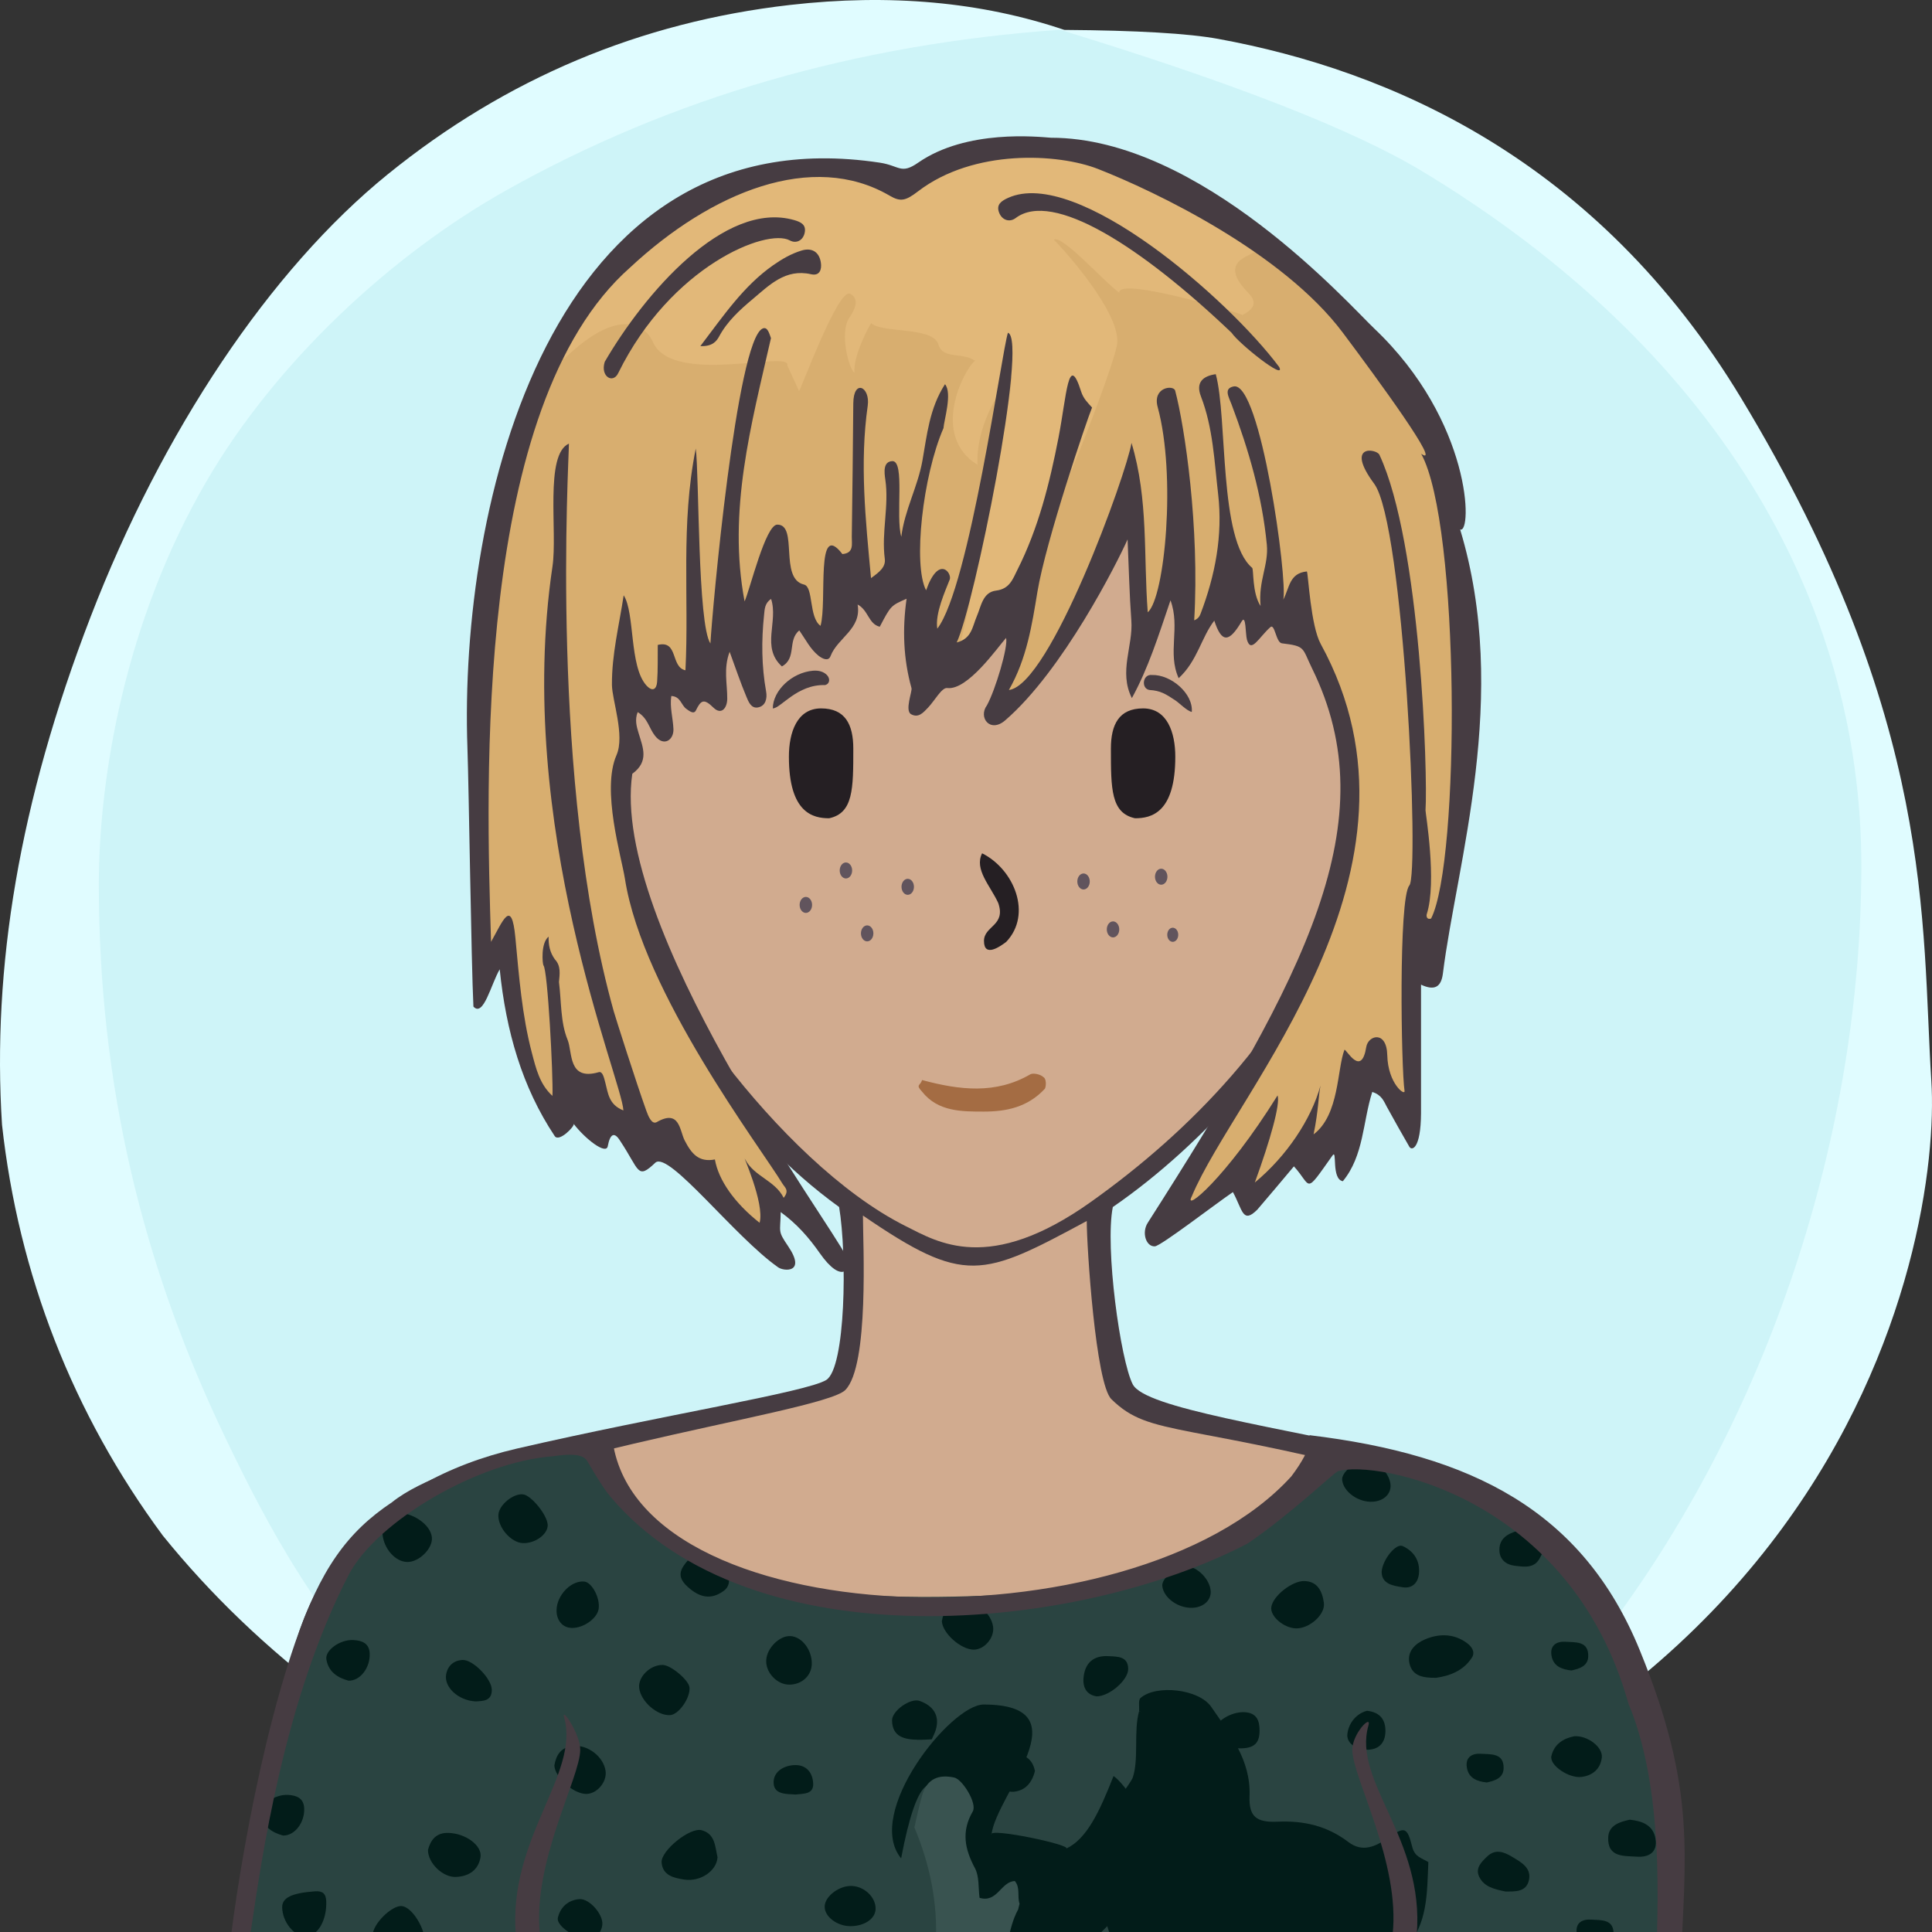
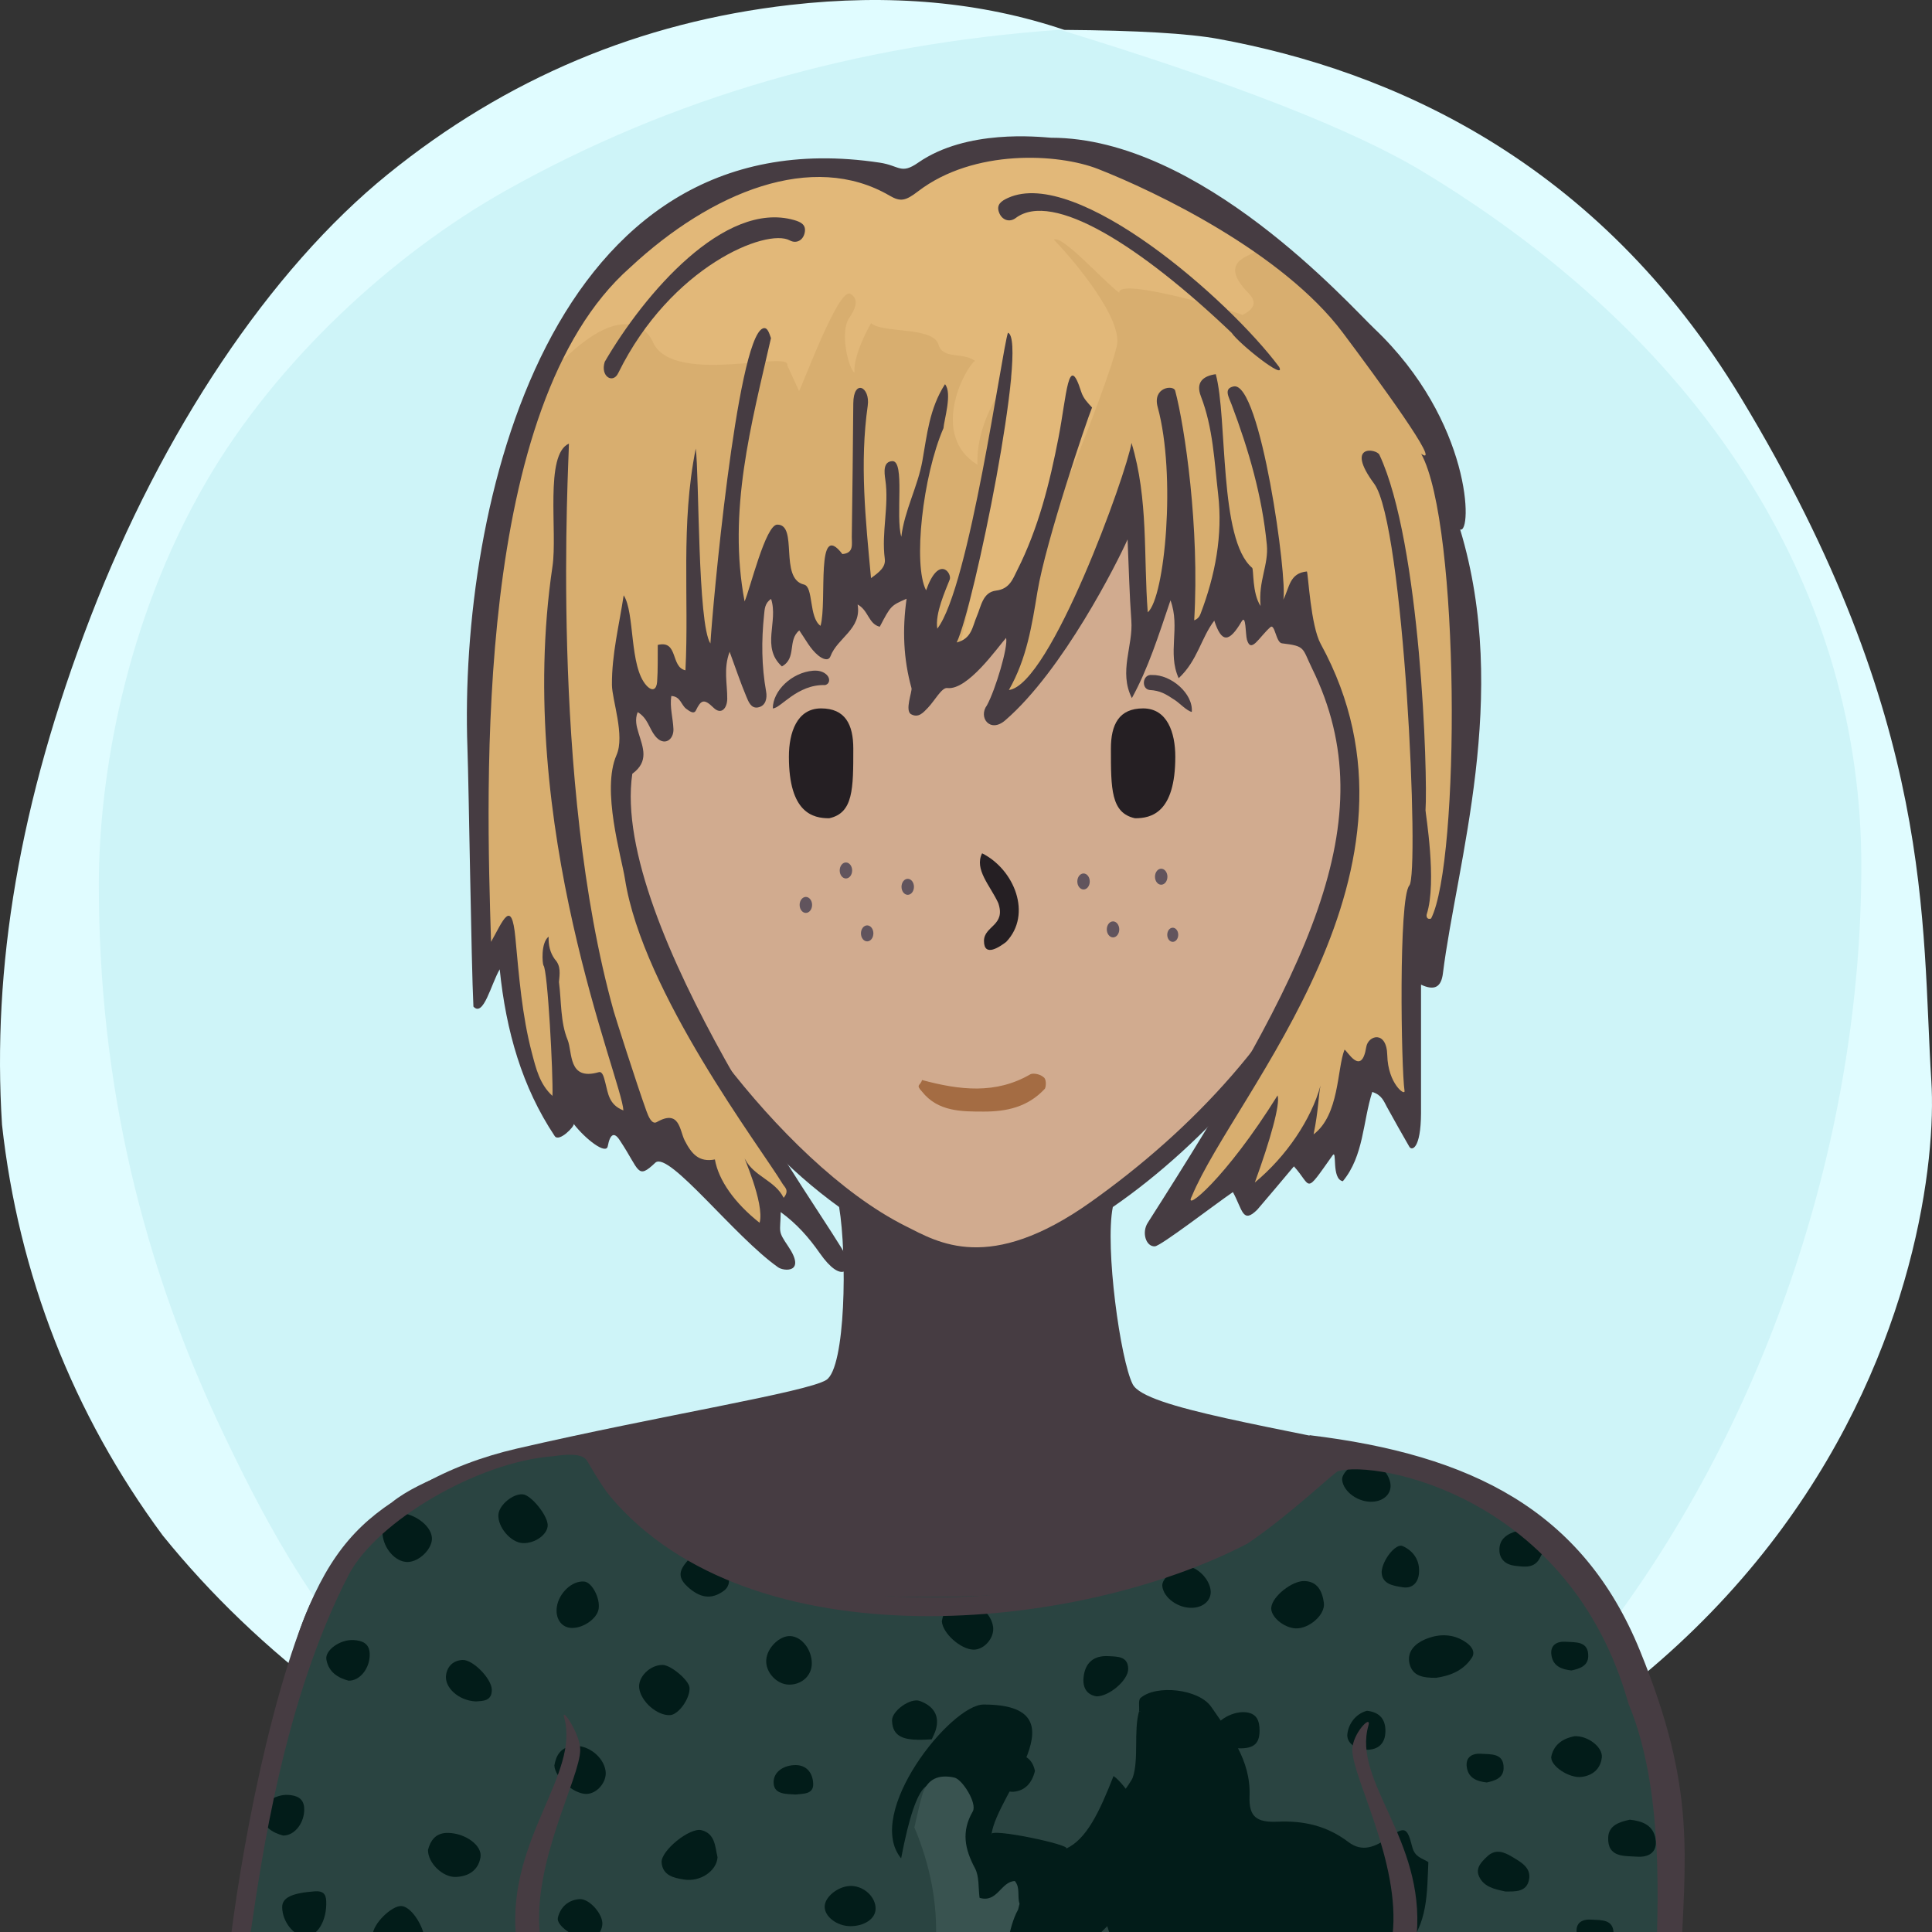
<svg xmlns="http://www.w3.org/2000/svg" xmlns:xlink="http://www.w3.org/1999/xlink" width="240" height="240" viewBox="0 0 240 240" version="1.1">
  <rect x="0" y="0" width="240" height="240" fill="#333333" stroke="none" />
  <defs>
    <path id="bg-layer-1" d="M239.919,134.308 C241.162,153.816 229.215,227.784 119.966,239.778 C107.376,240.801 91.116,238.421 73.512,229.716 L70.166,227.784 C48.166,217.709 32.063,205.380 20.226,190.756 C9.026,175.619 2.295,158.277 0.250,139.719 C-0.993,120.210 2.363,99.697 11.237,76.672 C20.110,53.648 33.526,33.512 48.192,21.632 C62.859,9.752 79.517,2.745 98.132,0.616 C110.542,-0.803 121.903,0.229 132.215,3.714 C141.256,3.779 147.637,4.153 151.360,4.836 C172.633,8.738 198.376,19.798 216.309,49.488 C240.530,89.588 238.676,114.799 239.919,134.308 Z" />
    <path id="bg-layer-2" d="M131.682,3.697 C153.137,10.258 168.153,16.128 176.728,21.308 C212.772,43.078 231.222,74.142 231.222,107.547 C231.222,140.935 219.745,176.053 199.239,203.013 C194.350,209.441 186.113,217.023 174.529,225.761 C152.192,235.106 134.015,239.778 120,239.778 C105.985,239.778 88.750,235.544 68.294,227.074 C60.428,221.353 55.199,217.218 52.607,214.671 C39.783,202.071 33.301,189.660 27.998,178.611 C17.633,157.012 12.278,134.629 12.278,109.879 C12.278,96.555 15.529,77.178 25.631,59.817 C34.294,44.927 48.652,31.630 62.877,23.647 C83.417,12.120 106.352,5.470 131.682,3.697 Z" />
  </defs>
  <title>Beste Freundin gesucht</title>
  <desc>Profilbild</desc>
  <g id="beste-freundin-gesucht" stroke="none" stroke-width="1" fill="none" fill-rule="evenodd">
    <g fill="none" fill-rule="evenodd">
      <use fill="#E0FCFF" xlink:href="#bg-layer-1" />
      <use fill="#CEF4F8" xlink:href="#bg-layer-2" />
    </g>
    <path d="M204.239,215.941 C203.891,200.941 193.503,185.068 175.905,181.120 C158.308,177.171 142.239,174.941 140.711,171.961 C139.183,168.980 137.239,154.941 138.239,149.941 C149.731,142.039 161.239,128.941 167.466,115.759 C172.494,112.941 175.264,105.123 177.239,97.941 C179.215,90.759 178.060,83.439 172.494,83.439 L170.239,83.439 C170.239,83.439 169.035,73.328 167.239,67.941 C157.239,42.941 134.606,34.061 111.622,37.832 C98.694,40.346 77.146,52.555 73.017,75.720 C72.657,78.413 72.298,84.337 72.298,84.337 C72.298,84.337 69.964,83.800 68.887,84.337 C63.239,86.941 65.239,94.941 66.239,98.941 C68.574,105.820 71.239,109.941 76.787,114.862 C83.239,126.941 91.311,140.604 104.239,149.941 C105.239,155.941 105.049,169.903 102.644,171.422 C100.239,172.941 81.859,175.863 64.239,179.941 C46.620,184.019 35.778,196.163 35.239,213.941 C34.701,231.719 35.239,239.941 35.239,239.941 L201.239,239.941 L204.239,239.941 C204.239,239.941 204.588,230.941 204.239,215.941 Z" fill="#463C42" />
-     <path d="M178,184.678 C147,176.356 143,178.678 138.056,173.804 C136.106,171.881 135,154.910 135,151.678 C122,158.678 119.866,159.678 107.197,151 C107.197,154.412 108,169.678 105,172.678 C102,175.678 57,181.322 48,191 C40.647,198.907 38,207.406 38,217.678 C38,220.336 38,239.678 38,239.678 L169.291,239.792 L201,239.819 C201,239.819 209,193 178,184.678 Z" fill="#d1ab8f" />
    <path d="M79.505,112.314 C70.505,110.386 66.505,94.314 68.505,88.314 C69.505,85.607 75.616,87.582 75.616,87.582 C75.616,87.582 75.725,70.427 83.505,60.314 C93.505,47.314 108.108,40 122.841,40 C134.505,40 141.654,43.413 150.505,49.314 C168.505,61.314 168.809,87.942 168.809,87.942 C168.809,87.942 171.148,87.176 172.580,87.044 C180.505,86.314 172.580,112.314 165.936,113.261 C159.505,128.314 148.169,140.314 135.505,149.314 C122.841,158.314 116.505,154.314 112.505,152.314 C96.505,144.314 79.505,119.314 79.505,112.314 Z" fill="#d1ab8f" />
    <path d="M67.087,240.446 C66.087,231.446 72.087,220.943 72.087,217.446 C72.087,215.446 69.667,211.976 70.087,213.446 C72.087,220.446 63.087,228.446 64.087,240.446 L67.087,240.446 Z" fill="#463C42" />
    <path d="M171.078,240.446 C170.078,231.446 176.078,220.943 176.078,217.446 C176.078,215.446 173.658,212.976 174.078,214.446 C176.078,221.446 167.078,228.446 168.078,240.446 L171.078,240.446 Z" fill="#463C42" transform="translate(172.039, 227.223) scale(-1, 1) translate(-172.039, -227.223) " />
    <path d="M141,101.648 C138,101 138,98 138,93 C138,90 139,88 142,88 C145,88 146,91 146,94 C146,101 143,101.648 141,101.648 Z" fill="#251F23" />
    <path d="M101,101.648 C98,101 98,98 98,93 C98,90 99,88 102,88 C105,88 106,91 106,94 C106,101 103,101.648 101,101.648 Z" fill="#251F23" transform="translate(102.000, 94.824) scale(-1, 1) translate(-102.000, -94.824) " />
    <path d="M128.004,133.448 C128.363,133.267 129.261,133.448 129.620,133.807 C129.980,133.985 129.980,134.883 129.800,135.244 C127.645,137.576 124.944,138.084 122.222,138.084 C119.500,138.084 116.512,138.115 114.537,135.603 C113.687,134.698 114.358,134.883 114.537,134.165 C119.206,135.422 123.695,135.960 128.004,133.448 Z" fill="#A46C43" />
    <path d="M125,117 C124.252,117.573 122.234,119 122.234,116.888 C122.234,115 125,115 124,112.162 C123,110 121,108 122,106 C126,108 128.252,113.573 125,117 Z" fill="#251F23" />
    <path d="M100.973,83.320 C101.710,83.254 102.321,83.442 102.719,83.848 C103.146,84.288 103.098,84.947 102.499,85.101 C99,85.000 96.984,88.001 96,88.000 C96.014,85.769 98.380,83.547 100.973,83.320 Z" fill="#463C42" />
    <path d="M142.774,85.917 C141.701,85.858 141.721,84.008 142.907,84.035 C145.299,83.758 148.242,85.917 148.242,88.175 C147.625,88.098 146.613,87.211 146.076,86.920 C144.803,86.229 144.124,85.876 142.774,85.917 Z" fill="#463C42" transform="translate(145.117, 86.093) rotate(5.000) translate(-145.117, -86.093) " />
    <g>
      <path d="M100.881,112.412 C100.881,112.960 100.534,113.406 100.106,113.406 C99.681,113.406 99.333,112.960 99.333,112.412 C99.333,111.865 99.681,111.418 100.106,111.418 C100.534,111.418 100.881,111.865 100.881,112.412" fill="#61545D" />
      <path d="M146.365,116.122 C146.365,116.605 146.061,117 145.683,117 C145.304,117 145,116.605 145,116.122 C145,115.638 145.304,115.244 145.683,115.244 C146.061,115.244 146.365,115.638 146.365,116.122" fill="#61545D" />
      <path d="M108.495,115.948 C108.495,116.495 108.151,116.942 107.723,116.942 C107.294,116.942 106.950,116.495 106.950,115.948 C106.950,115.400 107.294,114.954 107.723,114.954 C108.151,114.954 108.495,115.400 108.495,115.948" fill="#61545D" />
      <path d="M135.374,109.500 C135.374,110.047 135.029,110.494 134.602,110.494 C134.173,110.494 133.829,110.047 133.829,109.500 C133.829,108.952 134.173,108.506 134.602,108.506 C135.029,108.506 135.374,108.952 135.374,109.500" fill="#61545D" />
      <path d="M105.084,109.127 C104.656,109.127 104.311,108.681 104.311,108.133 C104.311,107.586 104.656,107.139 105.084,107.139 C105.511,107.139 105.857,107.586 105.857,108.133 C105.857,108.681 105.511,109.127 105.084,109.127 Z" fill="#61545D" />
      <path d="M145.021,108.909 C145.021,109.460 144.675,109.903 144.246,109.903 C143.819,109.903 143.475,109.460 143.475,108.909 C143.475,108.363 143.819,107.915 144.246,107.915 C144.675,107.915 145.021,108.363 145.021,108.909" fill="#61545D" />
      <path d="M139.038,115.452 C139.038,116.000 138.692,116.448 138.266,116.448 C137.838,116.448 137.490,116.000 137.490,115.452 C137.490,114.906 137.838,114.458 138.266,114.458 C138.692,114.458 139.038,114.906 139.038,115.452" fill="#61545D" />
      <path d="M113.535,110.164 C113.535,110.712 113.189,111.158 112.762,111.158 C112.334,111.158 111.989,110.712 111.989,110.164 C111.989,109.616 112.334,109.170 112.762,109.170 C113.189,109.170 113.535,109.616 113.535,110.164" fill="#61545D" />
    </g>
    <g>
      <path d="M207.590,260.136 C207.590,260.136 212.755,224.567 200.396,202.998 C188.540,182.309 166.380,180.776 166.380,180.776 C166.380,180.776 154.600,196.443 127,198 C103.729,199.314 82.629,197.847 75.650,182.726 C74.005,179.149 67.271,178.551 54.836,184.483 C30.043,196.309 29.407,247.871 29.407,247.871 C29.407,251.964 207.590,260.136 207.590,260.136 Z" fill="#2a4441" />
      <path d="M149.228,241.847 C149.086,237.645 141.273,222.633 138.328,220.624 C136.595,225.027 135.008,228.464 132.428,229.650 C133.352,229.226 122.673,226.962 123.163,227.906 C123.771,222.825 134.843,211.747 122.189,211.743 C118.118,211.742 107.321,225.209 111.941,230.855 C115.912,209.945 119.654,229.976 121.059,240.343 C120.230,241.985 124.197,252.481 122.409,250.519 C118.609,249.289 120.945,255.913 115.078,252.292 C118.159,266.540 121.794,257.782 127.464,255.248 C128.389,254.835 133.316,257.115 134.009,255.867 C135.109,253.885 139.181,245.996 131.956,247.526 C130.289,247.878 128.738,245.074 127.714,242.207 C130.836,246.256 132.341,244.502 137.548,239.275 C138.844,243.425 143.830,258.233 149.272,254.705 C149.329,250.419 149.314,246.133 149.228,241.847" fill="#021c19" />
      <path d="M98.053,209.271 C96.509,209.274 95.085,207.755 95.184,206.211 C95.280,204.696 96.856,203.153 98.213,203.242 C99.638,203.333 100.887,204.982 100.843,206.713 C100.807,208.165 99.604,209.268 98.053,209.271" fill="#021c19" />
      <path d="M46.305,240.366 C46.288,239.028 48.685,236.650 49.918,236.781 C51.221,236.918 52.884,239.637 52.801,241.491 C52.746,242.721 51.183,244.101 49.930,244.028 C48.555,243.948 46.320,241.690 46.305,240.366" fill="#021c19" />
      <path d="M160.975,202.283 C159.467,202.232 157.790,200.797 157.922,199.668 C158.085,198.276 160.514,196.373 162.012,196.403 C163.637,196.434 164.258,197.625 164.457,199.118 C164.654,200.582 162.633,202.338 160.975,202.283" fill="#021c19" />
      <path d="M64.943,191.689 C63.457,191.624 61.821,189.719 61.912,188.163 C61.984,186.960 63.740,185.504 64.967,185.634 C65.981,185.742 67.957,188.161 68.035,189.394 C68.109,190.556 66.490,191.759 64.943,191.689" fill="#021c19" />
      <path d="M178.409,208.422 C176.773,208.442 175.476,208.209 175.099,206.683 C174.726,205.164 175.823,204.173 176.958,203.677 C178.692,202.920 180.566,202.883 182.219,204.098 C182.822,204.539 183.296,205.216 182.845,205.914 C181.763,207.588 180.029,208.191 178.409,208.422" fill="#021c19" />
      <path d="M89.134,230.715 C89.034,232.399 87.011,233.811 84.967,233.482 C83.744,233.287 82.306,233.002 82.187,231.352 C82.084,229.912 85.685,226.974 87.150,227.353 C88.863,227.798 88.826,229.428 89.134,230.715" fill="#021c19" />
      <path d="M68.864,219.318 C69.080,218.054 69.643,217.034 71.221,216.887 C73.015,216.720 74.969,218.207 75.227,219.993 C75.427,221.370 74.129,222.883 72.780,222.849 C71.213,222.808 68.956,220.832 68.864,219.318" fill="#021c19" />
      <path d="M83.236,213.059 C81.642,213.140 79.629,211.385 79.405,209.723 C79.218,208.336 80.749,206.811 82.314,206.824 C83.338,206.833 85.586,208.725 85.654,209.638 C85.755,210.952 84.303,213.006 83.236,213.059" fill="#021c19" />
      <path d="M49.150,187.931 C51.201,187.798 53.513,189.376 53.652,191.003 C53.766,192.343 52.100,194.020 50.639,194.037 C49.139,194.056 47.636,192.366 47.516,190.525 C47.426,189.154 48.156,187.995 49.150,187.931" fill="#021c19" />
      <path d="M53.165,229.804 C53.477,228.642 54.110,227.650 55.692,227.690 C57.845,227.742 59.941,229.268 59.686,230.736 C59.404,232.353 58.194,233.098 56.623,233.161 C55.020,233.225 53.158,231.454 53.165,229.804" fill="#021c19" />
      <path d="M195.571,215.683 C197.237,215.578 199.127,217.046 198.983,218.320 C198.825,219.723 197.872,220.548 196.488,220.734 C194.900,220.948 192.460,219.288 192.718,218.149 C193.065,216.622 194.272,215.931 195.571,215.683" fill="#021c19" />
      <path d="M115.722,216.066 C115.162,216.087 114.603,216.135 114.043,216.122 C112.399,216.083 110.847,215.794 110.813,213.721 C110.793,212.529 113.100,210.881 114.258,211.299 C115.859,211.878 116.789,213.035 116.248,214.881 C116.133,215.279 115.924,215.652 115.759,216.036 L115.722,216.066 Z" fill="#021c19" />
      <path d="M128.565,220.002 C128.181,221.514 127.341,222.434 125.935,222.576 C124.506,222.721 122.446,220.962 122.667,219.808 C123.009,218.018 124.444,217.821 125.961,217.864 C127.458,217.908 128.299,218.668 128.565,220.002" fill="#021c19" />
      <path d="M59.091,211.356 C56.962,211.256 55.140,209.597 55.420,208.011 C55.614,206.919 56.353,206.266 57.459,206.208 C58.729,206.141 61.065,208.522 61.091,209.887 C61.117,211.320 60.024,211.300 59.091,211.356" fill="#021c19" />
      <path d="M85.903,193.266 C86.848,194.167 88.025,194.466 89.221,194.715 C90.577,194.996 91.050,196.757 89.947,197.590 C89.939,197.597 89.931,197.603 89.921,197.610 C88.304,198.804 86.885,198.443 85.419,197.116 C83.614,195.480 85.013,194.453 85.903,193.266" fill="#021c19" />
      <path d="M136.210,210.728 C134.979,210.524 134.477,209.622 134.605,208.364 C134.790,206.540 135.878,205.625 137.712,205.733 C138.787,205.796 140.133,205.718 140.148,207.319 C140.162,208.705 137.788,210.747 136.210,210.728" fill="#021c19" />
      <path d="M35.169,228.017 C33.851,227.671 32.673,226.942 32.410,225.386 C32.213,224.221 34.145,222.864 35.796,222.969 C36.822,223.033 37.736,223.352 37.789,224.640 C37.862,226.370 36.641,228.039 35.169,228.017" fill="#021c19" />
      <path d="M171.632,195.262 C171.745,193.710 173.426,191.688 174.233,192.053 C175.622,192.684 176.413,193.865 176.269,195.463 C176.162,196.628 175.425,197.353 174.278,197.179 C173.059,196.996 171.644,196.782 171.632,195.262" fill="#021c19" />
      <path d="M188.569,190.151 C189.480,191.360 191.380,190.643 192.213,192.004 C191.929,192.461 191.586,192.892 191.368,193.380 C190.687,194.896 189.377,194.645 188.159,194.502 C187.100,194.378 186.309,193.745 186.263,192.643 C186.199,191.130 187.281,190.509 188.569,190.151" fill="#021c19" />
      <path d="M169.813,212.518 C171.509,212.709 172.131,213.703 172.102,215.105 C172.072,216.602 171.186,217.408 169.691,217.358 C168.449,217.315 167.252,216.530 167.374,215.419 C167.514,214.134 168.409,212.888 169.813,212.518" fill="#021c19" />
      <path d="M98.846,222.920 C97.703,222.853 96.217,222.931 96.108,221.575 C95.998,220.205 97.188,219.367 98.600,219.272 C100.195,219.162 100.972,220.253 101.017,221.586 C101.063,222.924 99.772,222.803 98.846,222.920" fill="#021c19" />
      <path d="M184.695,221.425 C183.502,221.292 182.429,220.915 182.215,219.552 C182.010,218.245 182.919,217.784 183.990,217.859 C185.209,217.942 186.849,217.747 186.783,219.699 C186.742,220.871 185.712,221.207 184.695,221.425" fill="#021c19" />
      <path d="M35.054,236.948 C35.030,235.730 36.257,235.157 39.127,234.946 C40.076,234.876 40.487,235.244 40.525,236.150 C40.628,238.544 39.452,240.559 37.946,240.546 C36.522,240.532 35.087,238.748 35.054,236.948" fill="#021c19" />
      <path d="M43.304,208.781 C41.986,208.435 40.808,207.706 40.545,206.150 C40.349,204.985 42.280,203.628 43.931,203.733 C44.957,203.797 45.871,204.116 45.925,205.404 C45.997,207.134 44.777,208.803 43.304,208.781" fill="#021c19" />
      <path d="M69.169,199.640 C69.414,197.879 71.092,196.317 72.581,196.467 C73.545,196.562 74.579,198.541 74.363,199.874 C74.153,201.164 72.209,202.422 70.757,202.206 C69.646,202.041 68.984,200.971 69.169,199.640" fill="#021c19" />
      <path d="M148.178,199.725 C146.393,199.829 144.528,198.495 144.385,197.013 C144.293,196.052 146.041,194.656 147.397,194.608 C148.710,194.563 150.327,196.215 150.397,197.673 C150.450,198.791 149.525,199.647 148.178,199.725" fill="#021c19" />
      <path d="M72.851,240.815 C71.322,240.759 69.080,239.176 69.299,238.239 C69.611,236.903 70.579,236.030 71.966,235.916 C73.215,235.815 74.964,237.834 74.821,239.101 C74.688,240.276 73.882,240.744 72.851,240.815" fill="#021c19" />
      <path d="M113.588,227.018 C113.914,225.654 114.175,224.272 114.582,222.932 C115.178,220.956 116.626,220.394 118.549,220.815 C119.561,221.038 121.414,224.031 120.841,225.020 C119.396,227.518 119.842,229.691 121.112,232.073 C121.666,233.115 121.516,234.528 121.684,235.754 C123.903,236.422 124.332,233.728 126.068,233.670 C126.773,234.516 126.340,235.578 126.652,236.486 C126.585,236.723 126.527,236.961 126.478,237.202 C125.099,239.686 125.319,242.832 123.335,245.094 C120.858,243.780 124.003,241.608 122.466,240.267 C121.838,240.107 121.681,240.521 121.469,240.885 C119.464,244.330 119.462,244.329 116.625,241.654 C116.527,241.561 116.374,241.525 116.248,241.462 L116.245,241.459 C116.512,236.430 115.525,231.631 113.588,227.002 L113.588,227.018 Z" fill="#395350" />
      <path d="M117,201.394 C117.216,200.131 117.779,199.110 119.358,198.962 C121.152,198.795 123.105,200.283 123.364,202.070 C123.563,203.445 122.265,204.959 120.915,204.924 C119.349,204.883 117.091,202.907 117,201.394" fill="#021c19" />
      <path d="M105.653,239.275 C103.929,239.277 102.339,238.020 102.449,236.739 C102.559,235.486 104.316,234.206 105.832,234.280 C107.424,234.357 108.818,235.722 108.769,237.156 C108.727,238.359 107.386,239.272 105.653,239.275" fill="#021c19" />
      <path d="M170.521,186.549 C168.738,186.653 166.871,185.319 166.728,183.835 C166.636,182.876 168.385,181.480 169.742,181.432 C171.053,181.386 172.670,183.039 172.740,184.498 C172.794,185.614 171.868,186.470 170.521,186.549" fill="#021c19" />
      <path d="M198.354,242.028 C197.161,241.896 196.088,241.518 195.874,240.154 C195.669,238.847 196.578,238.388 197.649,238.461 C198.868,238.546 200.508,238.349 200.442,240.302 C200.401,241.475 199.371,241.811 198.354,242.028" fill="#021c19" />
      <path d="M202.463,226.048 C204.001,226.219 205.382,226.704 205.658,228.462 C205.922,230.145 204.752,230.739 203.372,230.643 C201.800,230.534 199.687,230.786 199.774,228.272 C199.826,226.762 201.151,226.329 202.463,226.048" fill="#021c19" />
      <path d="M195.208,207.511 C194.014,207.380 192.943,207.002 192.728,205.638 C192.524,204.331 193.432,203.870 194.502,203.945 C195.723,204.030 197.363,203.833 197.295,205.785 C197.255,206.957 196.226,207.293 195.208,207.511" fill="#021c19" />
      <path d="M187.004,234.967 C185.653,234.684 184.359,234.403 183.754,233.144 C183.233,232.064 184.026,231.302 184.744,230.617 C185.770,229.638 186.830,230.053 187.826,230.652 C188.901,231.300 190.211,231.978 189.949,233.455 C189.657,235.085 188.188,234.966 187.004,234.967" fill="#021c19" />
      <path d="M111.462,339.915 C109.748,339.977 108.087,338.827 108.000,337.522 C107.911,336.159 110.183,333.459 111.572,333.278 C113.106,333.081 113.919,334.138 113.975,336.404 C114.035,338.855 113.323,339.849 111.462,339.915" fill="#021c19" />
      <path d="M174.787,246.074 C174.428,244.786 173.328,243.429 174.500,242.170 C177.413,239.035 177.256,235.148 177.436,231.321 C176.673,230.813 175.767,230.742 175.437,229.445 C174.797,226.934 174.508,226.864 172.465,228.290 C170.821,229.437 169.219,230.128 167.506,228.826 C164.868,226.822 161.992,226.150 158.699,226.296 C156.042,226.415 155.129,225.646 155.224,223.121 C155.395,218.592 152.762,215.391 150.469,212.041 C148.935,209.801 143.625,209.233 141.683,210.929 C141.377,211.196 141.551,212.004 141.504,212.563 C143.972,213.314 159.291,234.925 158.360,235.153 C157.586,235.341 148.647,230.507 148.991,231.420 C150.357,235.043 144.117,235.415 144.043,238.960 C144.028,239.648 149.269,244.439 149.407,245.130 C138.847,242.840 149.296,260.720 151.714,264.778 C157.322,274.180 164.600,266.799 164.600,266.799 C165.250,269.135 165.676,271.487 165.708,273.708 C164.416,274.125 163.988,272.940 163.227,272.413 C162.682,272.037 162.219,272.019 161.714,272.454 C160.617,273.401 159.902,276.450 160.518,277.619 C161.273,279.049 162.869,279.325 165.011,278.230 C165.986,277.734 166.753,276.610 167.873,278.014 C169.153,279.615 169.880,278.480 170.201,277.316 C170.892,274.815 170.727,272.261 170.179,269.737 C169.876,268.342 169.245,266.688 170.040,265.578 C172.904,261.580 165.803,253.767 165.448,249.142 C165.285,247.013 165.448,241.967 174.787,246.074" fill="#021c19" />
      <path d="M141.503,212.562 C153.566,216.233 148.110,214.485 153.359,224.215 C155.356,227.916 159.606,232.949 162.557,234.931 C162.932,234.401 162.541,230.546 163.933,231.261 C169.939,234.346 157.354,236.222 158.361,235.152 C154.500,239.256 158.670,247.071 154.532,252.010 C154.520,251.995 150.428,247.170 150.639,249.270 C150.214,245.042 155.934,236.147 150.507,234.998 C148.582,234.590 147.385,239.913 144.043,238.959 C139.720,237.726 141.013,230.299 143.222,227.995 C138.660,225.877 138.264,228.953 137.846,224.472 C137.896,225.003 140.519,221.378 140.707,220.833 C141.497,218.562 140.802,215.042 141.503,212.562" fill="#021c19" />
      <path d="M153.507,217.167 C152.367,216.987 150.896,216.998 150.793,215.283 C150.712,213.946 152.912,212.587 154.632,212.695 C156.153,212.793 156.474,213.789 156.468,215.012 C156.460,216.709 155.638,217.308 153.507,217.167" fill="#021c19" />
      <path d="M67.078,240.353 C66.078,231.353 72.078,220.850 72.078,217.353 C72.078,215.353 69.658,211.883 70.078,213.353 C72.078,220.353 63.078,228.353 64.078,240.353 L67.078,240.353 Z" fill="#463C42" />
      <path d="M171.069,240.353 C170.069,231.353 176.069,220.850 176.069,217.353 C176.069,215.353 173.649,212.883 174.069,214.353 C176.069,221.353 167.069,228.353 168.069,240.353 L171.069,240.353 Z" fill="#463C42" transform="translate(172.030, 227.130) scale(-1, 1) translate(-172.030, -227.130) " />
      <path d="M28.000,247.877 C28.217,241.435 31.351,219.459 36.663,204.061 C39.811,194.939 43.114,190.340 48.686,186.621 C55.815,180.901 76,178 76,178 C77.793,203.263 140.650,205.175 160.421,183.391 C163.360,179.497 162.663,178.283 162.663,178.283 C182.748,180.707 196.593,187.593 203.706,205.016 C210.819,222.438 209.310,230.402 208.751,244.955 C207.864,251.439 205.732,250.104 205.776,244.955 C205.495,241.817 207.453,223.911 202.284,211.605 C195.064,185.843 170.954,181.347 166.226,182.754 C165.705,182.910 160.441,188.037 154.983,191.740 C133.890,202.749 93.268,206.731 75.760,185.843 C74.588,184.408 72.931,181.438 72.874,181.380 C72.232,180.554 70.574,180.619 68.690,180.901 C59.375,181.589 46.920,188.919 43.376,195.517 C35.215,211.181 32.443,231.345 31.176,239.773 C30.997,240.425 28.206,251.154 28.000,247.877 Z" fill="#463C42" />
    </g>
    <g>
      <path d="M77.423,116.572 C77.746,121.114 76.807,122.067 76.320,123.109 C74.400,118.788 75.386,109.078 75.865,107.572 C76.324,105.996 76.544,105.237 75.601,105.024 C74.636,104.806 74.204,105.865 74.033,106.631 C72.679,112.733 73.631,122.088 74.761,124.298 C75.740,126.213 77.142,126.345 77.746,124.286 C77.936,123.642 78.422,122.689 78.777,119.438 L77.423,116.572 Z" fill="#E4C769" />
      <path d="M77.906,116.105 C78.375,116.872 79.751,119.522 79.863,119.715 C79.975,119.908 79.596,127.756 76.386,127.756 C71.881,127.030 71.396,113.010 72.816,107.098 C73.001,106.661 73.787,104.454 75.091,104.454 C75.234,104.464 76.178,104.697 76.558,104.847 C78.307,105.309 76.849,109.205 76.558,111.347 C76.110,114.879 75.914,119.367 76.309,121.940 C76.469,121.201 76.630,115.259 76.181,113.298 M77.518,117.271 C77.518,119.715 77.267,123.434 76.309,123.332 C74.921,123.184 74.941,113.318 75.091,111.347 C75.174,110.36 75.270,109.379 75.451,108.388 C75.549,107.871 75.707,107.409 75.815,106.945 C75.934,106.504 75.972,106.102 75.815,105.995 C75.695,105.899 75.453,105.806 75.091,105.715 C72,112.276 73.761,125.273 76.386,125.692 C77.492,125.692 78.670,121.226 78.530,119.446" fill="#463C42" />
      <path d="M170.575,112.732 C170.982,115.461 170.726,122.324 169.722,124.028 C167.971,119.707 169.266,110.887 169.613,108.983 C170.007,106.998 169.976,106.590 169.032,106.378 C168.067,106.160 168.076,107.210 167.835,108.111 C166.373,113.596 167.156,123.070 168.192,125.652 C168.994,127.648 170.417,127.647 171.179,125.639 C171.827,123.929 172.546,115.837 171.872,110.919 L170.575,112.732 Z" fill="#E4C769" />
      <path d="M172.842,108.553 C173.453,110.942 173.467,114.837 173.374,117.271 C173.259,119.710 173.105,126.553 170.503,127.861 C165.636,129.089 165.915,120.018 165.915,116.671 C165.915,113.812 166.016,104.563 169.200,105.092 C171.691,105.505 170.418,108.742 170.324,109.331 C169.165,113.174 169.599,122.698 169.714,122.682 C169.828,122.667 170.234,114.425 169.382,111.102 L172.842,108.553 Z M170.503,112.096 C171.209,115.814 170.453,124.797 169.714,124.322 C167.806,123.096 168.850,111.961 169.200,109.542 C169.285,108.930 169.421,108.332 169.487,107.757 C169.520,107.476 169.584,106.798 168.965,106.71 C168.220,106.663 167.960,109.331 167.960,109.331 C167.545,111.682 167.246,114.102 167.306,116.503 C167.382,118.903 167.147,125.591 169.200,126.524 C169.528,126.758 170.171,126.604 170.503,126.175 C172.035,124.489 172.341,112.792 171.729,110.588 L170.503,112.096 Z" fill="#463C42" />
    </g>
    <g>
      <path d="M76.993,94.367 C77.670,86.529 85.596,84.044 85.596,84.044 L93.287,79.721 L96.267,66.840 L102.495,79.721 L105.449,70.526 L108.923,73.476 L112.442,70.772 L116.864,83.553 L127.658,75.482 L124.309,87.649 C124.309,87.649 134.358,83.225 139.944,63.645 C140.972,60.040 142.424,79.721 142.424,79.721 L146.642,71.796 L148.504,79.169 C148.504,79.169 152.433,72.451 152.971,72.902 C154.722,77.038 158.421,73.593 161.204,75.524 C179.069,110.603 156.321,127.221 146.022,151.983 C146.022,151.983 153.385,145.080 156.817,148.152 C166.454,140.779 170.624,131.480 170.624,131.480 L175.554,138.362 C175.554,138.362 175.439,119.320 177.787,119.191 C181.675,119.356 186.397,71.074 179.442,62.579 C183.000,51.273 154.542,20.469 134.484,18.193 C123.179,17.049 113.946,21.288 112.354,23.255 C110.865,21.452 95.142,19.439 87.085,23.665 C50.604,42.797 60.118,110.916 60.118,121.895 C60.958,124.811 62.173,112.086 62.631,115.745 C63.090,119.404 66.178,137.964 68.422,137.795 C73.435,134.553 87.416,144.834 95.057,154 C95.255,148.299 96.639,148.993 100.553,149.914 C102.648,150.407 74.758,120.217 76.993,94.367 Z" fill="#d8ae6f" />
      <path d="M97.801,45.394 C96.589,49.772 98.643,49.309 99.257,48.572 M155.968,30.971 C152.045,24.710 125.572,12.343 113.780,23.484 C112.344,24.840 112.210,24.885 110.852,24.031 C103.736,19.557 95.695,22.446 91.248,24.186 C81.687,27.931 70.470,39.827 70,44.661 C77.607,37.242 80.632,41.171 81.134,42.558 C83.684,47.949 98.346,43.428 97.801,45.394 C96.589,49.772 98.643,49.309 99.257,48.572 C99.595,48.168 104.141,35.682 105.617,36.497 C106.878,37.192 106.140,38.522 105.475,39.524 C104.316,41.273 105.371,45.699 106.148,46.323 C105.943,44.184 108.018,40.414 108.218,40.145 C109.608,41.435 115.910,40.533 116.578,42.797 C117.140,44.701 119.586,43.697 121.116,44.824 C119.753,45.865 115.506,54.093 121.430,57.742 C121.198,53.259 123.923,48.553 125.655,46.831 C126.266,46.226 120.057,77.611 119.284,79.933 C125.286,81.771 138.425,45.293 138.641,43.300 C139.941,39.950 133.056,31.946 130.912,29.777 C131.930,29.117 137.021,34.874 139.040,36.372 C138.780,34.305 154.135,38.894 154.342,39.133 C155.581,38.488 156.346,37.686 155.086,36.404 C150.706,31.946 156.476,31.781 155.968,30.971" fill="#e2b879" />
      <path d="M177.774,114.108 C177.205,114.292 177.174,113.755 177.236,113.563 C178.536,109.540 177.064,100.949 177.083,100.656 C177.374,96.317 176.496,67.484 171.355,56.493 C171.004,55.740 167.017,55.108 170.711,60.099 C174.404,65.090 176.371,108.492 175.072,110 C173.714,111.578 174.064,132.801 174.476,135.506 C174.599,136.220 172.414,134.645 172.332,131.080 C172.260,127.964 169.961,128.592 169.722,130.061 C169.115,133.826 167.327,130.437 167.017,130.397 C166.082,132.789 166.394,138.497 163.177,140.915 C163.796,137.924 163.776,136.077 164.038,134.856 C162.875,139.065 159.827,143.623 155.878,146.898 C157.816,141.571 159.053,137.166 158.708,136.074 C152.249,146.447 146.930,150.728 148.050,148.613 C153.425,135.628 179.447,108.068 164.064,79.993 C162.816,77.716 162.523,71.392 162.349,70.987 C160.156,71.197 160.197,73.004 159.414,74.486 C159.982,72.012 156.579,47.331 153.250,48.004 C151.981,48.260 152.628,49.280 153.001,50.270 C155.119,55.893 156.790,61.618 157.371,67.668 C157.613,70.188 156.292,72.157 156.594,75.278 C155.526,73.682 155.758,70.716 155.546,70.537 C151.375,67.011 152.512,51.930 151.027,46.483 C149.469,46.704 148.500,47.474 149.181,49.234 C150.695,53.153 150.848,57.306 151.321,61.381 C151.913,66.489 150.961,71.469 149.128,76.271 C149.006,76.592 148.803,76.882 148.347,77.059 C149.033,65.557 147.177,53.018 145.984,48.529 C145.787,47.784 143.130,48.075 143.813,50.574 C146.126,59.042 144.703,74.224 142.578,76.065 C142.038,69.092 142.684,62.042 140.561,55.020 C139.940,58.858 130.476,85.103 125.327,85.714 C127.560,81.811 128.193,77.634 128.872,73.518 C129.908,67.236 135.022,52.146 135.660,50.624 C135.111,50.025 134.576,49.502 134.301,48.638 C132.703,43.598 132.506,49.131 131.493,54.354 C130.393,60.027 128.996,65.622 126.368,70.822 C125.816,71.911 125.435,73.159 123.738,73.366 C122.066,73.569 121.881,75.317 121.331,76.585 C120.801,77.808 120.721,79.341 118.844,79.811 C120.967,75.454 127.754,42.200 125.211,41.332 C124.444,43.598 120.437,72.900 116.435,78.096 C116.126,76.227 117.450,73.359 117.979,71.988 C118.279,71.212 116.620,68.876 115.043,73.332 C113.392,70.172 114.626,59.102 117.203,53.184 C117.259,52.234 118.324,48.835 117.392,47.727 C115.450,50.737 115.155,54.049 114.584,57.239 C114.006,60.473 112.362,63.390 111.964,66.679 C111.219,64.165 112.458,57.198 110.836,57.284 C109.693,57.346 109.840,58.644 109.977,59.580 C110.463,62.859 109.476,66.126 109.911,69.412 C110.048,70.437 109.242,71.068 108.201,71.816 C107.522,64.551 106.779,57.520 107.792,50.396 C108.126,48.054 106.023,47.009 105.999,50.118 C105.959,55.648 105.886,61.178 105.812,66.708 C105.801,67.588 106.103,68.706 104.645,68.829 C101.280,64.451 102.783,74.722 101.929,77.743 C100.456,76.704 101.074,72.893 99.876,72.616 C96.746,71.891 99.203,65.139 96.552,65.171 C95.095,65.188 93.173,73.204 92.496,74.710 C90.373,63.478 93.318,52.764 95.772,42.003 C95.574,41.478 95.359,40.540 94.744,40.806 C91.507,42.200 88.464,75.966 88.251,79.935 C86.654,77.566 86.864,59.039 86.428,55.724 C84.534,65.191 85.610,74.183 85.149,83.267 C83.278,82.875 84.291,79.477 81.709,80.116 C81.690,81.645 81.740,83.179 81.630,84.700 C81.565,85.586 81.094,86.007 80.304,85.153 C78.146,82.768 78.889,76.129 77.475,73.949 C76.920,77.650 75.986,81.294 76.017,85.080 C76.031,86.959 77.652,91.373 76.585,93.801 C74.685,98.125 77.205,106.441 77.634,109.181 C79.837,123.295 94.495,142.555 97.201,147.037 C97.483,147.504 98.100,147.865 97.350,148.797 C96.263,146.618 93.669,146.154 92.562,144.014 C92.080,143.083 95.032,149.464 94.360,151.899 C91.242,149.437 89.256,146.609 88.807,144.032 C86.804,144.417 85.896,143.313 85.056,141.678 C84.418,140.437 84.443,137.753 81.592,139.387 C80.963,139.747 80.528,138.642 80.296,138.001 C79.063,134.577 76.433,126.315 76.246,125.646 C68.242,97.059 70.673,57.419 70.673,55.108 C67.631,56.460 69.271,66.060 68.631,70.362 C63.838,102.560 77.291,134.188 77.440,137.942 C75.615,137.228 75.539,135.779 75.209,134.553 C75.052,133.969 74.881,133.044 74.383,133.189 C70.527,134.305 71.145,130.709 70.507,129.164 C69.611,126.993 69.745,124.403 69.437,121.993 C69.524,121.004 69.706,119.996 68.922,119.163 C68.312,118.322 68.118,117.369 68.153,116.353 C67.146,117.139 67.389,119.737 67.510,119.930 C68.031,120.394 68.732,133.564 68.629,136.135 C67.040,134.704 66.578,132.715 66.072,130.793 C64.840,126.108 64.477,121.296 64.023,116.487 C63.549,111.473 62.465,114.418 61,117 C60.398,97.560 58.810,50.396 78.282,33.223 C88.382,23.812 100.951,18.720 110.510,24.305 C111.882,25.106 112.503,24.947 114.058,23.758 C120.967,18.474 131.446,19.046 136.414,20.995 C143.459,23.758 159.322,31.332 166.814,41.332 C171.168,47.142 179.280,58.243 176.546,56.375 C181.385,65.171 181.385,107.024 177.774,114.108 Z M130.555,17.110 C129,17 120.096,16.016 114.058,20.207 C111.899,21.707 111.764,20.581 109.288,20.207 C68.153,14 57,63 58.065,92.880 C58.249,98.064 58.538,119.509 58.810,125.041 C60.059,126.409 60.996,122.265 62.076,120.411 C62.861,128.107 64.868,135.055 68.893,141.104 C69.422,141.984 71.451,139.855 71.263,139.611 C72.703,141.489 75.291,143.494 75.498,142.387 C75.796,140.792 76.332,140.587 77.033,141.714 C79.486,145.402 79.125,146.608 81.425,144.419 C83.125,143.001 91.251,153.627 96.661,157.429 C97.329,157.920 100.199,158.203 97.914,154.825 C96.564,152.829 96.945,153.163 96.981,150.569 C99.000,152.038 100.489,153.747 101.831,155.665 C104.579,159.600 105.903,157.731 105.112,156.065 C103.136,151.899 75.796,114.976 78.546,96.123 C80.654,94.580 79.873,92.876 79.327,91.068 C79.081,90.253 78.837,89.409 79.215,88.461 C80.480,89.220 80.629,90.472 81.372,91.411 C82.476,92.808 83.713,91.906 83.657,90.562 C83.597,89.166 83.182,87.858 83.391,86.460 C84.547,86.506 84.613,87.593 85.251,88.053 C85.634,88.330 86.191,88.776 86.449,88.245 C87.076,86.953 87.449,86.751 88.620,87.900 C89.613,88.874 90.329,87.957 90.341,86.815 C90.361,84.957 89.845,83.071 90.637,80.965 C91.395,83.030 91.989,84.808 92.714,86.533 C92.964,87.130 93.290,88.031 94.142,87.882 C95.155,87.704 95.311,86.693 95.171,85.915 C94.604,82.748 94.578,79.582 94.914,76.400 C94.988,75.692 94.989,74.930 95.788,74.402 C96.715,77.233 94.518,80.400 97.130,82.785 C99.008,81.757 97.788,79.544 99.291,78.312 C100.080,79.439 100.651,80.627 101.672,81.447 C102.175,81.851 102.914,82.181 103.164,81.522 C104.035,79.216 107.058,78.151 106.536,75.095 C107.887,75.808 107.884,77.521 109.288,77.855 C110.664,75.233 110.664,75.233 112.619,74.378 C112.076,78.216 112.229,81.881 113.230,85.483 C113.340,85.876 112.369,88.272 113.177,88.722 C114.106,89.238 114.715,88.496 115.287,87.902 C116.099,87.057 116.990,85.383 117.664,85.469 C120.200,85.798 123.913,80.435 124.979,79.244 C125.268,80.309 123.642,85.728 122.604,87.610 C121.487,89.120 122.988,91.105 124.868,89.485 C132.043,83.301 138.806,69.860 140.072,67.007 C140.232,70.612 140.300,73.852 140.539,77.078 C140.777,80.263 138.942,83.424 140.605,86.721 C142.650,82.999 143.906,78.981 145.403,74.573 C146.655,77.968 144.984,81.063 146.418,84.249 C148.768,82.072 149.212,79.211 150.843,77.099 C151.754,79.876 152.662,79.876 154.243,77.193 C154.799,76.249 154.705,78.801 154.901,79.469 C155.417,81.214 156.360,79.201 157.802,77.912 C158.379,77.396 158.497,79.876 159.268,79.918 C162.221,80.271 161.730,80.465 162.998,83.049 C172.295,102 162.349,120.933 142.578,151.899 C141.791,153.132 142.373,154.887 143.459,154.825 C144.215,154.781 150.925,149.606 153.157,148.086 C154.365,150.293 154.352,152.101 156.196,150.257 C157.722,148.490 159.214,146.691 160.735,144.888 C163.017,147.405 161.981,148.536 165.528,143.537 C166.146,142.664 165.348,146.484 166.814,146.734 C169.424,143.561 169.277,139.392 170.466,135.646 C171.656,136.016 171.908,136.814 172.295,137.522 C173.198,139.177 174.134,140.814 175.072,142.451 C175.373,142.978 176.496,142.759 176.525,138.293 L176.525,122.317 C178.224,123.116 179.034,122.599 179.242,120.933 C180.950,107.231 187.630,86.456 181.385,65.774 C182.904,66.372 182.895,52.362 170.711,40.806 C167.634,37.888 149.181,17.110 130.555,17.110 Z" fill="#463C42" />
      <path d="M98.644,27.336 C89.980,24.868 80.030,36.513 75.123,44.945 C74.543,46.790 76.167,47.732 76.814,46.316 C83.337,33.070 95.245,28.301 98.116,29.867 C98.900,30.294 99.755,29.891 99.961,28.912 C100.170,27.923 99.508,27.583 98.644,27.336" fill="#463C42" />
-       <path d="M87,42.996 C89.926,39.149 92.376,35.512 96.068,32.929 C97.170,32.158 98.313,31.508 99.570,31.123 C100.835,30.735 101.771,31.276 101.972,32.633 C102.094,33.458 101.840,34.315 100.750,34.066 C97.570,33.339 95.555,35.434 93.518,37.141 C91.943,38.461 90.359,39.888 89.339,41.786 C89.001,42.414 88.475,43.054 87,42.996" fill="#463C42" />
      <path d="M125.221,24.584 C133.779,20.698 152.619,37.161 158.909,45.597 C159.800,47.392 153.884,42.684 152.993,41.337 C141.672,30.547 130.758,23.623 126.168,27.088 C125.424,27.648 124.477,27.371 124.109,26.402 C123.737,25.423 124.368,24.972 125.221,24.584" fill="#463C42" />
    </g>
  </g>
</svg>